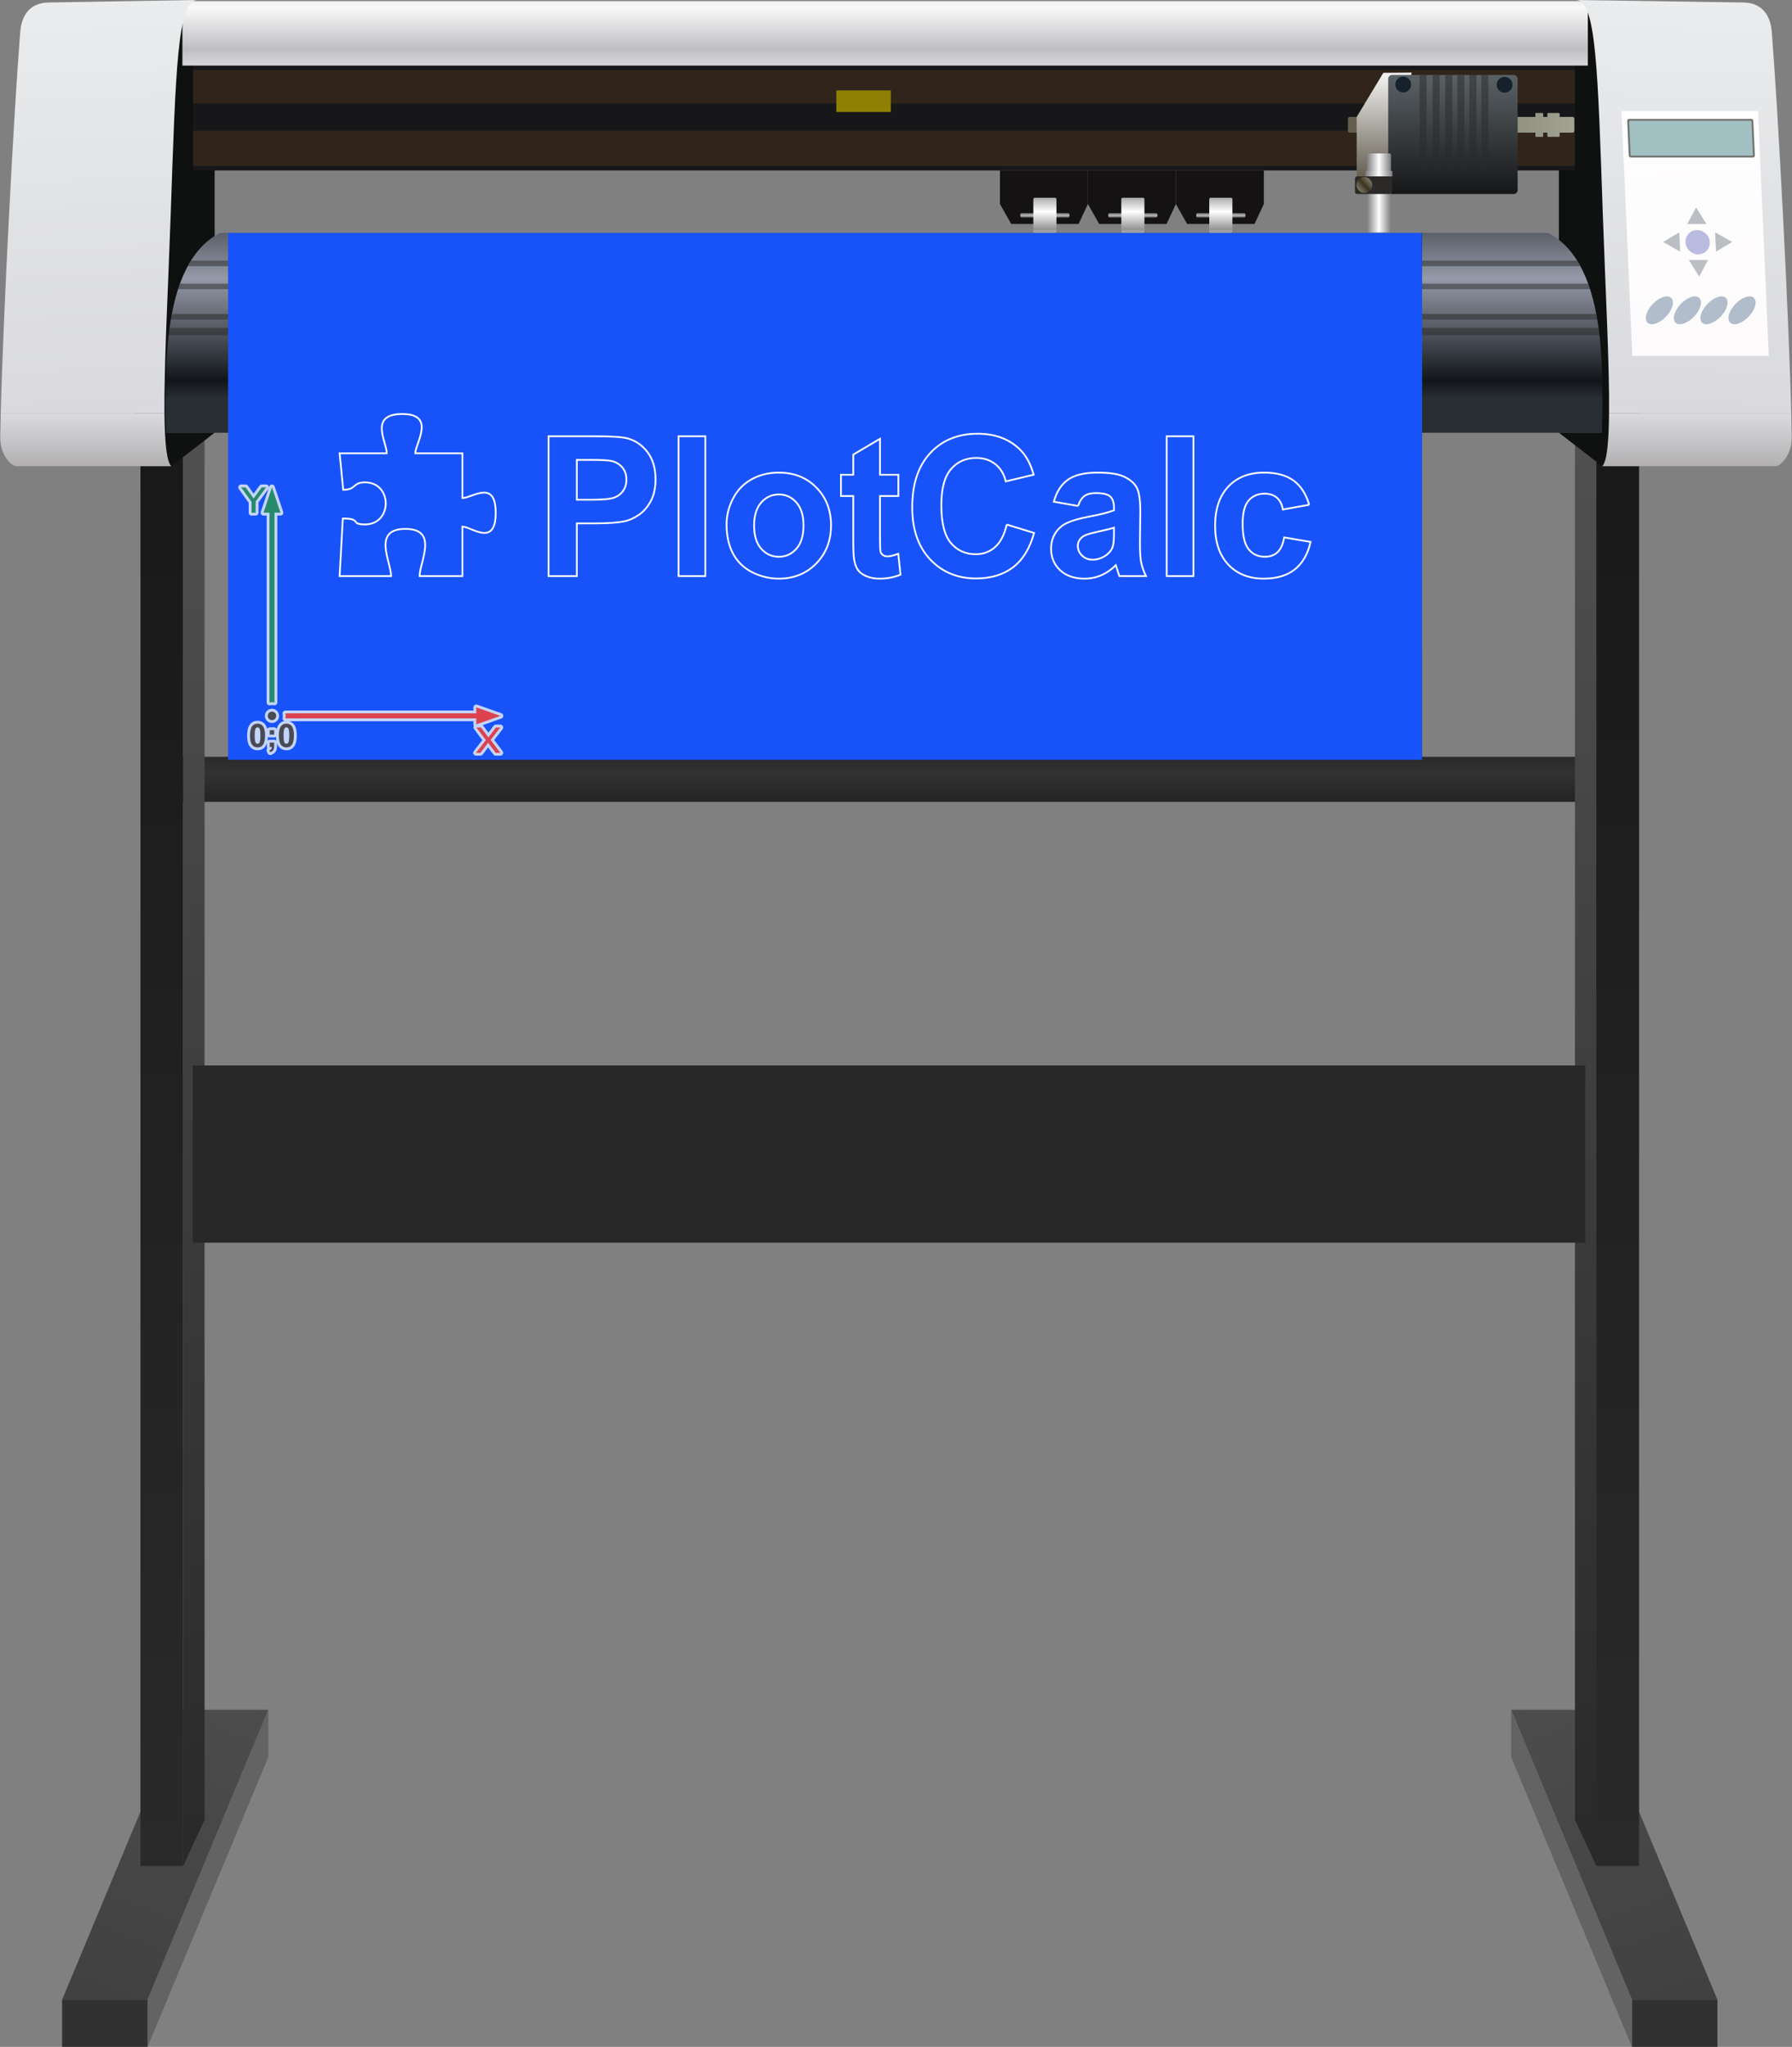
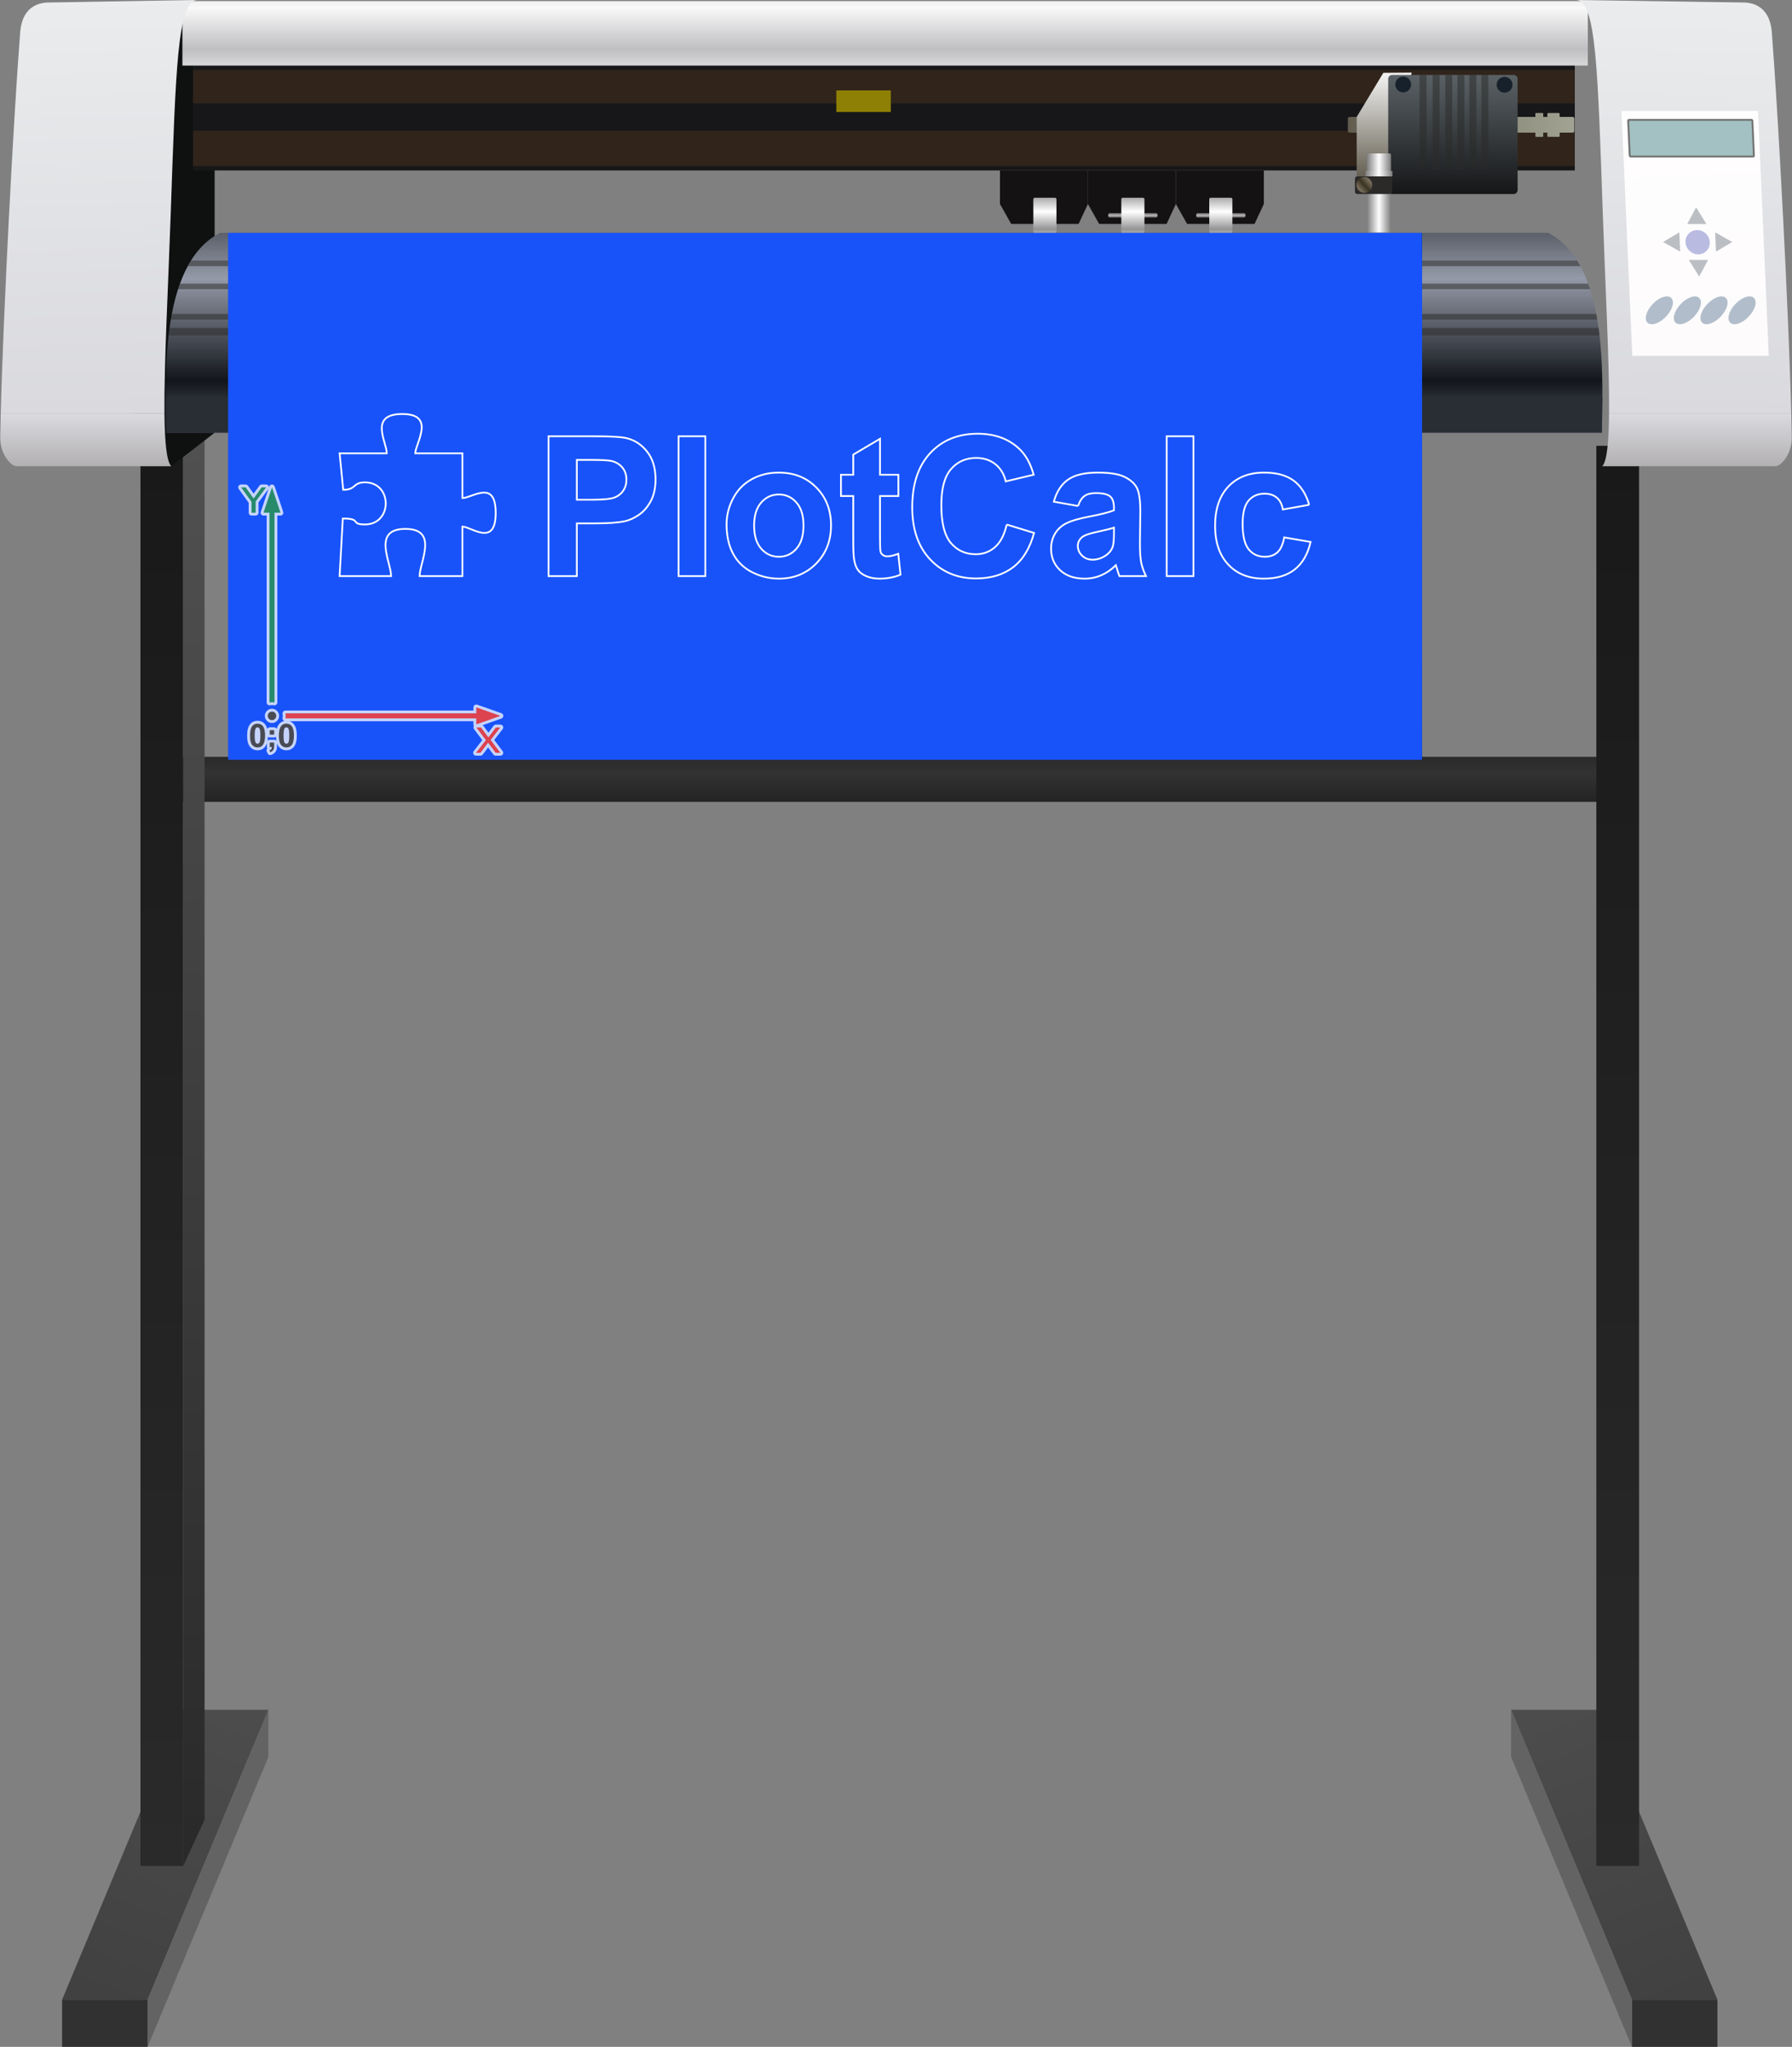
<svg xmlns="http://www.w3.org/2000/svg" xmlns:xlink="http://www.w3.org/1999/xlink" version="1.2" viewBox="-784902 -132591 1020562 1165400">
  <rect x="-784902" y="-132591" width="1020562" height="1165400" fill="#808080" stroke="none" />
  <defs>
    <linearGradient id="G1" x1="-668008" x2="-668008" y1="307594" y2="288316" spreadMethod="reflect" gradientUnits="userSpaceOnUse">
      <stop offset="0%" stop-color="rgba(50,50,50,1)" />
      <stop offset="100%" stop-color="rgba(33,33,33,1)" />
    </linearGradient>
    <linearGradient id="G2" x1="168846" x2="92999" y1="1005998" y2="811265" spreadMethod="reflect" gradientUnits="userSpaceOnUse">
      <stop offset="0%" stop-color="rgba(65,65,65,1)" />
      <stop offset="100%" stop-color="rgba(78,78,78,1)" />
    </linearGradient>
    <linearGradient id="G3" x1="124222" x2="124222" y1="929798" y2="123051" spreadMethod="reflect" gradientUnits="userSpaceOnUse">
      <stop offset="0%" stop-color="rgba(42,42,42,1)" />
      <stop offset="100%" stop-color="rgba(25,25,25,1)" />
    </linearGradient>
    <linearGradient id="G4" x1="112050" x2="112051" y1="933325" y2="78008" spreadMethod="reflect" gradientUnits="userSpaceOnUse">
      <stop offset="0%" stop-color="rgba(41,41,41,1)" />
      <stop offset="100%" stop-color="rgba(82,82,82,1)" />
    </linearGradient>
    <linearGradient id="G5" x1="-725196" x2="-649348" y1="1005998" y2="811265" spreadMethod="reflect" gradientUnits="userSpaceOnUse">
      <stop offset="0%" stop-color="rgba(65,65,65,1)" />
      <stop offset="100%" stop-color="rgba(78,78,78,1)" />
    </linearGradient>
    <linearGradient id="G6" x1="-680571" x2="-680571" y1="929798" y2="123051" spreadMethod="reflect" gradientUnits="userSpaceOnUse">
      <stop offset="0%" stop-color="rgba(42,42,42,1)" />
      <stop offset="100%" stop-color="rgba(25,25,25,1)" />
    </linearGradient>
    <linearGradient id="G7" x1="-668400" x2="-668400" y1="933325" y2="78008" spreadMethod="reflect" gradientUnits="userSpaceOnUse">
      <stop offset="0%" stop-color="rgba(41,41,41,1)" />
      <stop offset="100%" stop-color="rgba(82,82,82,1)" />
    </linearGradient>
    <linearGradient id="G8" x1="-690514" x2="-690514" y1="84099" y2="25954" spreadMethod="reflect" gradientUnits="userSpaceOnUse">
      <stop offset="0%" stop-color="rgba(18,22,27,1)" />
      <stop offset="100%" stop-color="rgba(149,154,168,1)" />
    </linearGradient>
    <linearGradient id="G9" x1="-738795" x2="-738795" y1="132857" y2="103822" spreadMethod="reflect" gradientUnits="userSpaceOnUse">
      <stop offset="0%" stop-color="rgba(178,176,177,1)" />
      <stop offset="100%" stop-color="rgba(217,217,222,1)" />
    </linearGradient>
    <linearGradient id="G10" x1="-654323" x2="-654323" y1="-104779" y2="-128201" spreadMethod="reflect" gradientUnits="userSpaceOnUse">
      <stop offset="0%" stop-color="rgba(191,190,193,1)" />
      <stop offset="100%" stop-color="rgba(249,249,249,1)" />
    </linearGradient>
    <linearGradient id="G11" x1="179029" x2="179030" y1="132857" y2="103822" spreadMethod="reflect" gradientUnits="userSpaceOnUse">
      <stop offset="0%" stop-color="rgba(178,176,177,1)" />
      <stop offset="100%" stop-color="rgba(217,217,222,1)" />
    </linearGradient>
    <linearGradient id="G12" x1="171140" x2="178845" y1="102601" y2="-134661" spreadMethod="reflect" gradientUnits="userSpaceOnUse">
      <stop offset="0%" stop-color="rgba(217,217,222,1)" />
      <stop offset="100%" stop-color="rgba(234,236,237,1)" />
    </linearGradient>
    <linearGradient id="G13" x1="-730906" x2="-738611" y1="102601" y2="-134661" spreadMethod="reflect" gradientUnits="userSpaceOnUse">
      <stop offset="0%" stop-color="rgba(217,217,222,1)" />
      <stop offset="100%" stop-color="rgba(234,236,237,1)" />
    </linearGradient>
    <linearGradient id="G14" x1="-153729" x2="-153728" y1="-10000" y2="-11326" spreadMethod="reflect" gradientUnits="userSpaceOnUse">
      <stop offset="0%" stop-color="rgba(187,187,187,1)" />
      <stop offset="100%" stop-color="rgba(92,92,92,1)" />
    </linearGradient>
    <linearGradient id="G15" x1="-146411" x2="-146411" y1="-12096" y2="-22096" spreadMethod="reflect" gradientUnits="userSpaceOnUse">
      <stop offset="0%" stop-color="rgba(255,255,255,1)" />
      <stop offset="100%" stop-color="rgba(148,148,148,1)" />
    </linearGradient>
    <linearGradient id="G16" x1="-103634" x2="-103634" y1="-10000" y2="-11326" spreadMethod="reflect" gradientUnits="userSpaceOnUse">
      <stop offset="0%" stop-color="rgba(187,187,187,1)" />
      <stop offset="100%" stop-color="rgba(92,92,92,1)" />
    </linearGradient>
    <linearGradient id="G17" x1="-96316" x2="-96316" y1="-12096" y2="-22096" spreadMethod="reflect" gradientUnits="userSpaceOnUse">
      <stop offset="0%" stop-color="rgba(255,255,255,1)" />
      <stop offset="100%" stop-color="rgba(148,148,148,1)" />
    </linearGradient>
    <linearGradient id="G18" x1="-203823" x2="-203823" y1="-10000" y2="-11326" spreadMethod="reflect" gradientUnits="userSpaceOnUse">
      <stop offset="0%" stop-color="rgba(187,187,187,1)" />
      <stop offset="100%" stop-color="rgba(92,92,92,1)" />
    </linearGradient>
    <linearGradient id="G19" x1="-196506" x2="-196505" y1="-12096" y2="-22096" spreadMethod="reflect" gradientUnits="userSpaceOnUse">
      <stop offset="0%" stop-color="rgba(255,255,255,1)" />
      <stop offset="100%" stop-color="rgba(148,148,148,1)" />
    </linearGradient>
    <linearGradient id="G20" x1="222447" x2="216304" y1="70064" y2="-69407" spreadMethod="reflect" gradientUnits="userSpaceOnUse">
      <stop offset="0%" stop-color="rgba(253,251,251,1)" />
      <stop offset="100%" stop-color="rgba(255,254,255,1)" />
    </linearGradient>
    <linearGradient id="G21" x1="-17261" x2="150732" y1="-61458" y2="-61458" spreadMethod="reflect" gradientUnits="userSpaceOnUse">
      <stop offset="0%" stop-color="rgba(98,93,79,1)" />
      <stop offset="100%" stop-color="rgba(181,184,167,1)" />
    </linearGradient>
    <linearGradient id="G22" x1="51155" x2="51155" y1="-31452" y2="-91504" spreadMethod="reflect" gradientUnits="userSpaceOnUse">
      <stop offset="0%" stop-color="rgba(99,94,80,1)" />
      <stop offset="100%" stop-color="rgba(245,245,245,1)" />
    </linearGradient>
    <linearGradient id="G23" x1="79394" x2="79394" y1="-22135" y2="-89405" spreadMethod="reflect" gradientUnits="userSpaceOnUse">
      <stop offset="0%" stop-color="rgba(21,22,24,1)" />
      <stop offset="100%" stop-color="rgba(90,97,101,1)" />
    </linearGradient>
    <linearGradient id="G24" x1="418" x2="7297" y1="-22817" y2="-22817" spreadMethod="reflect" gradientUnits="userSpaceOnUse">
      <stop offset="0%" stop-color="rgba(254,254,254,1)" />
      <stop offset="100%" stop-color="rgba(125,125,125,1)" />
    </linearGradient>
    <linearGradient id="G25" x1="-7911" x2="-10726" y1="-27303" y2="-24786" spreadMethod="reflect" gradientUnits="userSpaceOnUse">
      <stop offset="0%" stop-color="rgba(58,51,35,1)" />
      <stop offset="100%" stop-color="rgba(121,110,92,1)" />
    </linearGradient>
    <linearGradient id="G26" x1="418" x2="8092" y1="-33708" y2="-33708" spreadMethod="reflect" gradientUnits="userSpaceOnUse">
      <stop offset="0%" stop-color="rgba(254,254,254,1)" />
      <stop offset="100%" stop-color="rgba(125,125,125,1)" />
    </linearGradient>
    <linearGradient id="GS1" x1="0" x2="0" y1="0" y2="25000" gradientUnits="userSpaceOnUse">
      <stop offset="25%" stop-color="rgba(0,0,0,.2)" />
      <stop offset="100%" stop-color="rgba(0,0,0,0)" />
    </linearGradient>
    <linearGradient id="GS2" x1="0" x2="0" y1="300000" y2="100000" gradientUnits="userSpaceOnUse">
      <stop offset="0%" stop-color="rgba(0,0,0,.1)" />
      <stop offset="100%" stop-color="rgba(0,0,0,0)" />
    </linearGradient>
  </defs>
  <path id="theMotionPath" d="M0 0H-630000H0" />
  <g>
    <path fill="url(#G1)" d="m-680382 298314h807296c2917 0 5303 2386 5303 5303v15024c0 2917-2386 5303-5303 5303h-807296c-2917 0-5303-2386-5303-5303v-15024c0-2917 2386-5303 5303-5303" />
    <path fill="rgba(49,49,49,1)" d="m144505 1005998h48683v26811h-48683z" />
    <path fill="url(#G2)" d="m144505 1005998h48683l-68821-165100h-48683z" />
    <path fill="rgba(99,99,99,1)" d="m75684 840898l68821 165100v26811l-68821-165100z" />
    <path fill="url(#G3)" d="m124221 121231h24342v808567h-24342z" />
-     <path fill="url(#G4)" d="m124221 121231l-12171-26292v808566l12171 26293z" />
+     <path fill="url(#G4)" d="m124221 121231l-12171-26292l12171 26293z" />
    <path fill="rgba(49,49,49,1)" d="m-700854 1005998h-48684v26811h48684z" />
    <path fill="url(#G5)" d="m-700854 1005998h-48684l68821-165100h48683z" />
    <path fill="rgba(99,99,99,1)" d="m-632034 840898l-68820 165100v26811l68820-165100z" />
    <path fill="url(#G6)" d="m-680571 121231h-24342v808567h24342z" />
    <path fill="url(#G7)" d="m-680571 121231l12171-26292v808566l-12171 26293z" />
-     <path fill="rgba(40,40,40,1)" d="m-675122 474054h793016v100895h-793016z" />
    <path fill="rgba(14,17,16,1)" d="m-706996 123344l19664 9513 24669-19087v-240930l-61550 5165z" />
-     <path fill="rgba(14,17,16,1)" d="m147231 123344l-19664 9513-24669-19087v-240930l61550 5165z" />
    <path fill="url(#G8)" d="m-659552 0c-35953 18221-30692 88817-30692 113770h817649c0-24953 5261-95549-30693-113770z" />
    <path fill="rgba(41,46,52,1)" d="m-690507 93399c40 8154 263 15232 263 20371h817649c0-5139 222-12217 263-20371z" />
    <path fill="rgba(43,42,41,0.50)" d="m-676133 15770c-643 1030-1259 2089-1847 3175h793120c-588-1086-1204-2145-1846-3175zm-6269 13123c-380 1045-741 2104-1088 3175h804140c-347-1071-708-2130-1088-3175zm-4642 17304c-201 1054-390 2113-570 3175h812388c-180-1062-368-2121-570-3175zm-1304 7938c-196 1408-376 2820-539 4233h814934c-163-1413-342-2825-539-4233z" />
    <path fill="url(#G9)" d="m-691234 102601c152 16532 1213 27763 3902 30256h-88325c-2736-72-9245-6390-9100-16477 60-4167 156-8784 283-13779z" />
    <path fill="rgba(23,23,25,1)" d="m111964-35543h-786928v-63189h786928z" />
    <path fill="rgba(48,36,27,1)" d="m111964-73686h-786928v-19067h786928z" />
    <path fill="rgba(48,36,27,1)" d="m111964-38057h-786928v-20076h786928z" />
    <path fill="url(#G10)" d="m-681024-95247h800416v-36714h-800416z" />
    <path fill="url(#G11)" d="m131469 102601c-153 16532-1213 27763-3902 30256h98849c2735-72 9244-6390 9099-16477-60-4167-156-8784-283-13779z" />
    <path fill="url(#G12)" d="m112750-132591c11412 170 12306 39909 15183 122390 1456 41718 3793 84827 3536 112782v20h103763l-2-91c-1508-58931-7427-170339-11072-216836-1135-14470-10556-16852-16323-16846z" />
    <path fill="url(#G13)" d="m-672515-132591c-11412 170-12306 39909-15184 122390-1455 41718-3792 84827-3536 112782l1 20h-93240l3-91c1507-58931 7427-170339 11071-216836 1135-14470 10556-16852 16323-16846z" />
    <path fill="rgba(142,128,4,1)" d="m-308612-81113h31029v12291h-31029z" />
    <path fill="rgba(20,18,19,1)" d="m-158919-5091h38389l5301-11336v-19116h-50094v19116z" />
    <path fill="url(#G14)" d="m-152905-8697h26361c454 0 824-371 824-824v-958c0-453-370-823-824-823h-26361c-453 0-824 370-824 823v958c0 453 371 824 824 824" />
    <path fill="url(#G15)" d="m-145513 0h11577c440 0 800-360 800-800v-18400c0-440-360-800-800-800h-11577c-440 0-799 360-799 800v18400c0 440 359 800 799 800" />
    <path fill="rgba(20,18,19,1)" d="m-108824-5091h38389l5301-11336v-19116h-50095v19116z" />
    <path fill="url(#G16)" d="m-102810-8697h26361c453 0 824-371 824-824v-958c0-453-371-823-824-823h-26361c-454 0-824 370-824 823v958c0 453 370 824 824 824" />
    <path fill="url(#G17)" d="m-95418 0h11577c440 0 800-360 800-800v-18400c0-440-360-800-800-800h-11577c-440 0-800 360-800 800v18400c0 440 360 800 800 800" />
    <path fill="rgba(20,18,19,1)" d="m-209013-5091h38388l5302-11336v-19116h-50095v19116z" />
-     <path fill="url(#G18)" d="m-203000-8697h26362c453 0 823-371 823-824v-958c0-453-370-823-823-823h-26362c-453 0-823 370-823 823v958c0 453 370 824 823 824" />
    <path fill="url(#G19)" d="m-195607 0h11577c439 0 799-360 799-800v-18400c0-440-360-800-799-800h-11577c-440 0-800 360-800 800v18400c0 440 360 800 800 800" />
    <path fill="url(#G20)" d="m138566-69407h77738l6143 139471h-77738z" />
    <path fill="rgba(114,114,113,1)" d="m212486-64884h-69603c-602 0-1073 493-1047 1095l871 19759c26 602 541 1095 1143 1095h69603c602 0 1073-493 1047-1095l-870-19759c-27-602-541-1095-1144-1095" />
    <path fill="rgba(163,192,194,1)" d="m142930-63828h69603c21 0 39 18 40 39l870 19759c1 21-15 39-36 39h-69604c-21 0-39-18-40-39l-870-19759c-1-21 15-39 37-39" />
    <path fill="rgba(186,187,225,1)" d="m182236 12227c3819 0 6779-3096 6611-6915-168-3820-3401-6916-7220-6916-3820 0-6780 3096-6611 6916 168 3819 3401 6915 7220 6915" />
    <path fill="rgba(187,190,195,1)" d="m181058-14509l2946 4741 2946 4741h-5474h-5474l2528-4741z" />
    <path fill="rgba(187,190,195,1)" d="m162235 5182l4620-2737 4621-2737 241 5474 241 5474-4862-2737z" />
    <path fill="rgba(187,190,195,1)" d="m182793 24873l2528-4741 2529-4741h-5475h-5474l2946 4741z" />
    <path fill="rgba(187,190,195,1)" d="m201617 5182l-4862-2737-4861-2737 241 5474 241 5474 4620-2737z" />
    <path fill="rgba(177,189,202,1)" d="m153384 51138c2082 1995 6788 455 10511-3440 3723-3894 5052-8668 2970-10662-2082-1995-6788-455-10511 3439-3723 3895-5052 8668-2970 10663" />
    <path fill="rgba(177,189,202,1)" d="m169344 51138c2082 1995 6788 455 10511-3440 3722-3894 5052-8668 2970-10662-2083-1995-6789-455-10512 3439-3722 3895-5052 8668-2969 10663" />
    <path fill="rgba(177,189,202,1)" d="m184505 51138c2083 1995 6788 455 10511-3440 3723-3894 5053-8668 2970-10662-2082-1995-6788-455-10511 3439-3723 3895-5052 8668-2970 10663" />
    <path fill="rgba(177,189,202,1)" d="m200465 51138c2082 1995 6788 455 10511-3440 3722-3894 5052-8668 2970-10662-2083-1995-6789-455-10511 3439-3723 3895-5053 8668-2970 10663" />
  </g>
  <g>
    <path fill="url(#G21)" d="m-16273-66016h105785v-1911c0-176 144-319 320-319h3825c176 0 320 144 320 319v1911h2350v-1729c0-276 226-501 502-501h5996c276 0 501 225 501 501v1729h7404c543 0 988 445 988 988v6971c0 543-445 988-988 988h-7404v1898c0 276-225 502-501 502h-5996c-276 0-502-226-502-502v-1898h-2350v2080c0 176-144 320-320 320h-3825c-176 0-320-144-320-320v-2080h-105785c-544 0-988-445-988-988v-6971c0-543 444-988 988-988" />
    <path fill="url(#G22)" d="m19061-91245l-11619 60052h-19691v-34823l15166-25107z" />
    <path fill="url(#G23)" d="m7948-89925h69194c1238 0 2252 1013 2252 2251v63287c0 1239-1014 2252-2252 2252h-69194c-1238 0-2251-1013-2251-2252v-63287c0-1238 1013-2251 2251-2251" />
    <path fill="rgba(23,33,43,1)" d="m14234-79979c2487 0 4503-2016 4503-4503 0-2487-2016-4503-4503-4503-2487 0-4503 2016-4503 4503 0 2487 2016 4503 4503 4503" />
    <path fill="url(#G24)" d="m-5324-191h11484c625 0 1137-511 1137-1137v-42978c0-625-512-1137-1137-1137h-11484c-625 0-1137 512-1137 1137v42978c0 626 512 1137 1137 1137" />
    <path fill="rgba(43,42,41,1)" d="m-12001-32165h18712c681 0 1237 557 1237 1237v7556c0 680-556 1237-1237 1237h-18712c-681 0-1237-557-1237-1237v-7556c0-680 556-1237 1237-1237" />
    <path fill="url(#G25)" d="m-7911-22803c2485 0 4500-2014 4500-4500 0-2485-2015-4500-4500-4500-2485 0-4500 2015-4500 4500 0 2486 2015 4500 4500 4500" />
    <path fill="url(#G26)" d="m-7001-32165h14838c140 0 255-115 255-255v-2575c0-141-115-256-255-256h-14838c-140 0-255 115-255 256v2575c0 140 115 255 255 255" />
    <path fill="rgba(23,33,43,1)" d="m71971-79818c2486 0 4503-2016 4503-4503 0-2487-2017-4504-4503-4504-2487 0-4504 2017-4504 4504 0 2487 2017 4503 4504 4503" />
    <path fill="rgba(43,42,41,0.50)" d="m23531-89925h3984v53970h-3984z" />
    <path fill="rgba(43,42,41,0.50)" d="m30988-89925h3984v53970h-3984z" />
    <path fill="rgba(43,42,41,0.50)" d="m38180-89925h3983v53970h-3983z" />
    <path fill="rgba(43,42,41,0.50)" d="m45107-89925h3983v53970h-3983z" />
    <path fill="rgba(43,42,41,0.50)" d="m51920-90152h3984v53970h-3984z" />
    <path fill="rgba(43,42,41,0.50)" d="m58734-90152h3983v53970h-3983z" />
    <animateMotion dur="5s" repeatCount="indefinite">
      <mpath xlink:href="#theMotionPath" />
    </animateMotion>
  </g>
  <rect fill="rgba(24,83,250,1)" x="-655000" y="0" width="680000" height="300000" />
  <g transform="translate(-315000 150000)">
    <path stroke-width="1000" stroke="rgba(255,255,255,1)" fill="none" d="m275705 4829l-15012 2668c-500-2984-1649-5226-3447-6746-1797-1501-4114-2261-6968-2261-3799 0-6839 1316-9100 3948-2261 2631-3391 7024-3391 13195 0 6858 1149 11695 3447 14530 2298 2836 5374 4244 9229 4244 2892 0 5264-834 7098-2483 1854-1650 3151-4485 3911-8525l15012 2557c-1557 6895-4541 12102-8952 15624-4411 3521-10323 5282-17754 5282-8415 0-15142-2669-20146-7988-5023-5338-7525-12714-7525-22147 0-9545 2521-16958 7543-22277 5023-5319 11825-7969 20406-7969 7005 0 12584 1519 16735 4540 4133 3021 7098 7617 8914 13808m-81156 40587v-79618h15234v79618zm-30043-27577c-1946 648-5041 1427-9285 2335-4225 908-7005 1798-8303 2650-1983 1427-2983 3206-2983 5375 0 2150 797 3984 2390 5541 1594 1557 3614 2335 6079 2335 2743 0 5375-908 7877-2705 1835-1390 3058-3058 3632-5060 390-1297 593-3781 593-7432zm-20460-12343l-13789-2447c1557-5634 4244-9804 8044-12509 3799-2706 9451-4059 16939-4059 6802 0 11880 797 15216 2409 3317 1612 5671 3651 7024 6134 1353 2484 2038 7025 2038 13659l-222 17792c0 5060 241 8804 723 11213 481 2409 1390 4985 2724 7728h-15123c-389-1001-890-2483-1464-4448-241-908-426-1501-538-1779-2594 2557-5374 4466-8339 5745-2966 1279-6116 1928-9471 1928-5912 0-10582-1613-13992-4837-3411-3207-5116-7284-5116-12214 0-3243 779-6153 2336-8710 1556-2539 3725-4504 6542-5857 2798-1353 6839-2539 12120-3558 7117-1335 12066-2595 14808-3744v-1538c0-2966-722-5078-2168-6357-1464-1260-4207-1890-8229-1890-2724 0-4837 537-6357 1631-1538 1074-2761 2983-3706 5708m-40606 10564l15568 4781c-2391 8766-6376 15271-11936 19534-5560 4244-12602 6376-21146 6376-10582 0-19275-3615-26095-10842-6802-7228-10212-17107-10212-29654 0-13251 3429-23555 10268-30894 6838-7339 15846-11009 27003-11009 9748 0 17662 2891 23740 8655 3633 3410 6339 8303 8155 14697l-15901 3781c-945-4115-2910-7377-5894-9767-3002-2391-6635-3577-10897-3577-5912 0-10713 2112-14382 6357-3688 4225-5523 11082-5523 20571 0 10045 1816 17218 5430 21480 3633 4282 8340 6413 14141 6413 4281 0 7969-1353 11046-4078 3076-2724 5300-6986 6635-12824m-61716-28356v12121h-10453v23370c0 4744 93 7506 297 8284 204 779 649 1427 1372 1946 704 501 1556 760 2576 760 1427 0 3465-482 6153-1464l1278 11861c-3539 1520-7543 2280-12028 2280-2742 0-5207-464-7413-1390-2205-927-3818-2132-4837-3596-1038-1482-1742-3465-2150-5986-315-1779-482-5375-482-10805v-25260h-7005v-12121h7005v-11454l15234-9007v20461zm-82157 28967c0 5727 1353 10119 4059 13159 2724 3058 6060 4577 10045 4577 3966 0 7302-1519 9989-4577 2687-3040 4040-7469 4040-13270 0-5653-1353-10008-4040-13047-2687-3058-6023-4578-9989-4578-3985 0-7321 1520-10045 4578-2706 3039-4059 7431-4059 13158m-15679-815c0-5078 1241-9990 3743-14734 2502-4763 6042-8377 10620-10879 4578-2502 9674-3762 15327-3762 8729 0 15864 2835 21443 8506 5578 5690 8358 12844 8358 21517 0 8748-2817 15994-8432 21740-5635 5745-12714 8618-21258 8618-5282 0-10323-1205-15123-3596-4782-2390-8433-5893-10935-10527-2502-4614-3743-10248-3743-16883m-27337 29560v-79618h15234v79618zm-57934-66163v22684h8766c6320 0 10527-426 12658-1260 2131-834 3799-2131 5004-3929 1204-1779 1816-3836 1816-6208 0-2910-852-5301-2539-7191-1705-1891-3836-3077-6449-3559-1909-352-5746-537-11528-537zm-16124 66163v-79618h25779c9767 0 16124 389 19090 1186 4559 1204 8377 3799 11453 7802 3077 4003 4615 9174 4615 15513 0 4892-890 8988-2651 12324-1779 3336-4021 5949-6745 7858-2725 1890-5505 3151-8322 3762-3836 760-9378 1149-16643 1149h-10452v30024z" />
    <path stroke-width="1000" stroke="rgba(255,255,255,1)" fill="none" d="m-276484-24505h26839c94-6279-10508-22332 8796-22357 19416-24 7526 16756 7444 22357h26839v25488c5574 0 18923-10984 18973 8346 51 19957-13994 7894-18973 7894v28193h-24359c0-7971 11052-26866-8118-26866-19171 0-8120 18894-8120 26866h-29321l1805-32787c11049-21 3914 3384 12629 3384 15775 0 15775-23962 0-23962-7114 0-4889 4273-12392 4221z" />
  </g>
  <rect fill="url(#GS1)" x="-655000" y="0" width="680000" height="25000" />
  <rect fill="url(#GS2)" x="-655000" y="100000" width="680000" height="200000" />
  <g transform="translate(-630000 275000) scale(3)">
    <path fill="rgba(254,254,254,0.75)" d="m3321 1015c327 100 614 292 842 581 455 575 547 1428 547 2136 0 711-93 1563-550 2140-355 449-855 658-1423 658-590 0-1094-238-1461-700-142-178-245-388-320-615v455c0 241-16 503-85 734-71 238-204 445-383 617-182 174-401 298-637 383-263 95-553-25-672-279l-164-351c-68-145-71-296-8-442 25-58 58-109 97-153-46-79-73-171-73-269v-712c-82 246-195 476-352 674-355 449-854 658-1423 658-591 0-1094-237-1462-700-439-552-511-1428-511-2106 0-711 94-1558 549-2134 356-450 855-658 1424-658 571 0 1069 213 1426 664 197 249 326 550 409 869 89-175 272-294 481-294h844c211 0 395 122 484 300 83-323 213-628 414-881 267-338 615-540 1013-619-74-33-140-83-196-150-106-128-146-281-115-444 23-124 34-251 34-377 0-126-11-253-34-377-31-163 9-316 115-444 106-127 249-194 415-194h35695v-598c0-181 80-336 228-441 147-104 321-128 491-69l4590 1614c220 77 360 276 360 509 0 233-140 432-360 509l-3550 1248c43 31 81 70 114 115l971 1307 995-1311c106-139 256-214 430-214h843c211 0 392 113 485 303 93 189 71 401-58 568l-1590 2048 1594 2113c127 167 146 378 53 566-94 187-274 299-484 299h-892c-176 0-328-76-433-217l-1002-1341-1021 1344c-106 139-256 214-430 214h-843c-211 0-392-113-485-303-93-190-71-402 58-569l1619-2083-1567-2077c-126-167-145-378-52-566 7-14 15-28 23-42-57-86-87-187-87-298v-598zm-2484 3713c-43-256-63-518-70-763-95 81-217 130-351 130h-844c-132 0-253-47-347-126-8 248-29 507-76 760 100-124 252-204 423-204h844c170 0 322 80 421 203m-1509-47794c-3 5-6 10-10 15l-1878 2541v1954c0 298-243 540-540 540h-782c-298 0-541-242-541-540v-1889l-1882-2612c-121-168-137-376-42-561 94-185 273-294 480-294h864c179 0 334 79 439 226l1080 1513 1100-1516c105-145 258-223 437-223h831c209 0 388 110 482 297 42 83 62 172 59 260l63-187c75-224 276-368 512-368 236 0 437 144 512 368l1613 4813c57 170 31 342-74 487-104 146-259 225-438 225h-598v35471c0 166-67 309-194 415-128 106-281 146-444 115-124-23-251-34-377-34-126 0-253 11-377 34-163 31-316-9-444-115-127-106-194-249-194-415v-35471h-598c-179 0-334-79-438-225-105-145-131-317-74-487zm672 44416c-745 0-1350-605-1350-1350 0-745 605-1350 1350-1350 745 0 1350 605 1350 1350 0 745-605 1350-1350 1350" />
    <path fill="rgba(227,30,36,0.80)" d="m43353 7011h-892l-1432-1915-1454 1915h-843l1872-2411-1816-2406h893l1399 1885 1430-1885h843l-1843 2374z" />
    <path fill="rgba(0,122,70,0.80)" d="m475-2546v-36011h1138l-1613-4813-1613 4813h1138v36011c154-29 313-44 475-44 162 0 321 15 475 44" />
    <path fill="rgba(227,30,36,0.80)" d="m2546 475h36235v1138l4589-1613-4589-1613v1138h-36235c29 154 44 313 44 475 0 162-15 321-44 475" />
    <path fill="rgba(43,42,41,0.80)" d="m0 810c447 0 810-363 810-810 0-447-363-810-810-810-447 0-810 363-810 810 0 447 363 810 810 810" />
    <path fill="rgba(0,122,70,0.80)" d="m-1116-43372l-1984 2684v2132h-782v-2064l-1985-2752h864l1516 2123 1540-2123z" />
    <path fill="rgba(43,42,41,0.80)" d="m-2744 1472c427 0 761 153 1002 459 287 361 431 962 431 1801 0 837-145 1439-434 1805-239 302-572 453-999 453-430 0-776-165-1039-496-263-331-394-922-394-1770 0-834 144-1434 433-1799 239-302 572-453 1000-453m0 702c-101 0-191 33-269 99-79 65-141 182-184 351-58 219-87 589-87 1108 0 520 26 876 77 1070 52 195 116 324 195 389 78 64 167 96 268 96 101 0 191-33 270-98 78-65 140-182 183-352 57-217 86-585 86-1105 0-519-26-875-77-1070-51-194-116-324-194-389-78-66-167-99-268-99m2316 1381v-844h844v844zm0 1510h844v605c0 245-20 439-63 580-42 142-122 269-239 381-117 113-266 200-446 265l-164-351c169-57 289-135 361-234 71-101 109-235 113-401h-406zm3165-3593c427 0 761 153 1003 459 286 361 430 962 430 1801 0 837-145 1439-434 1805-239 302-572 453-999 453-429 0-776-165-1039-496-263-331-394-922-394-1770 0-834 145-1434 433-1799 240-302 572-453 1000-453m0 702c-101 0-191 33-269 99-79 65-141 182-184 351-58 219-87 589-87 1108 0 520 26 876 78 1070 51 195 116 324 194 389 78 64 167 96 268 96 101 0 191-33 270-98 78-65 140-182 183-352 58-217 86-585 86-1105 0-519-25-875-77-1070-51-194-116-324-194-389-78-66-167-99-268-99" />
  </g>
</svg>